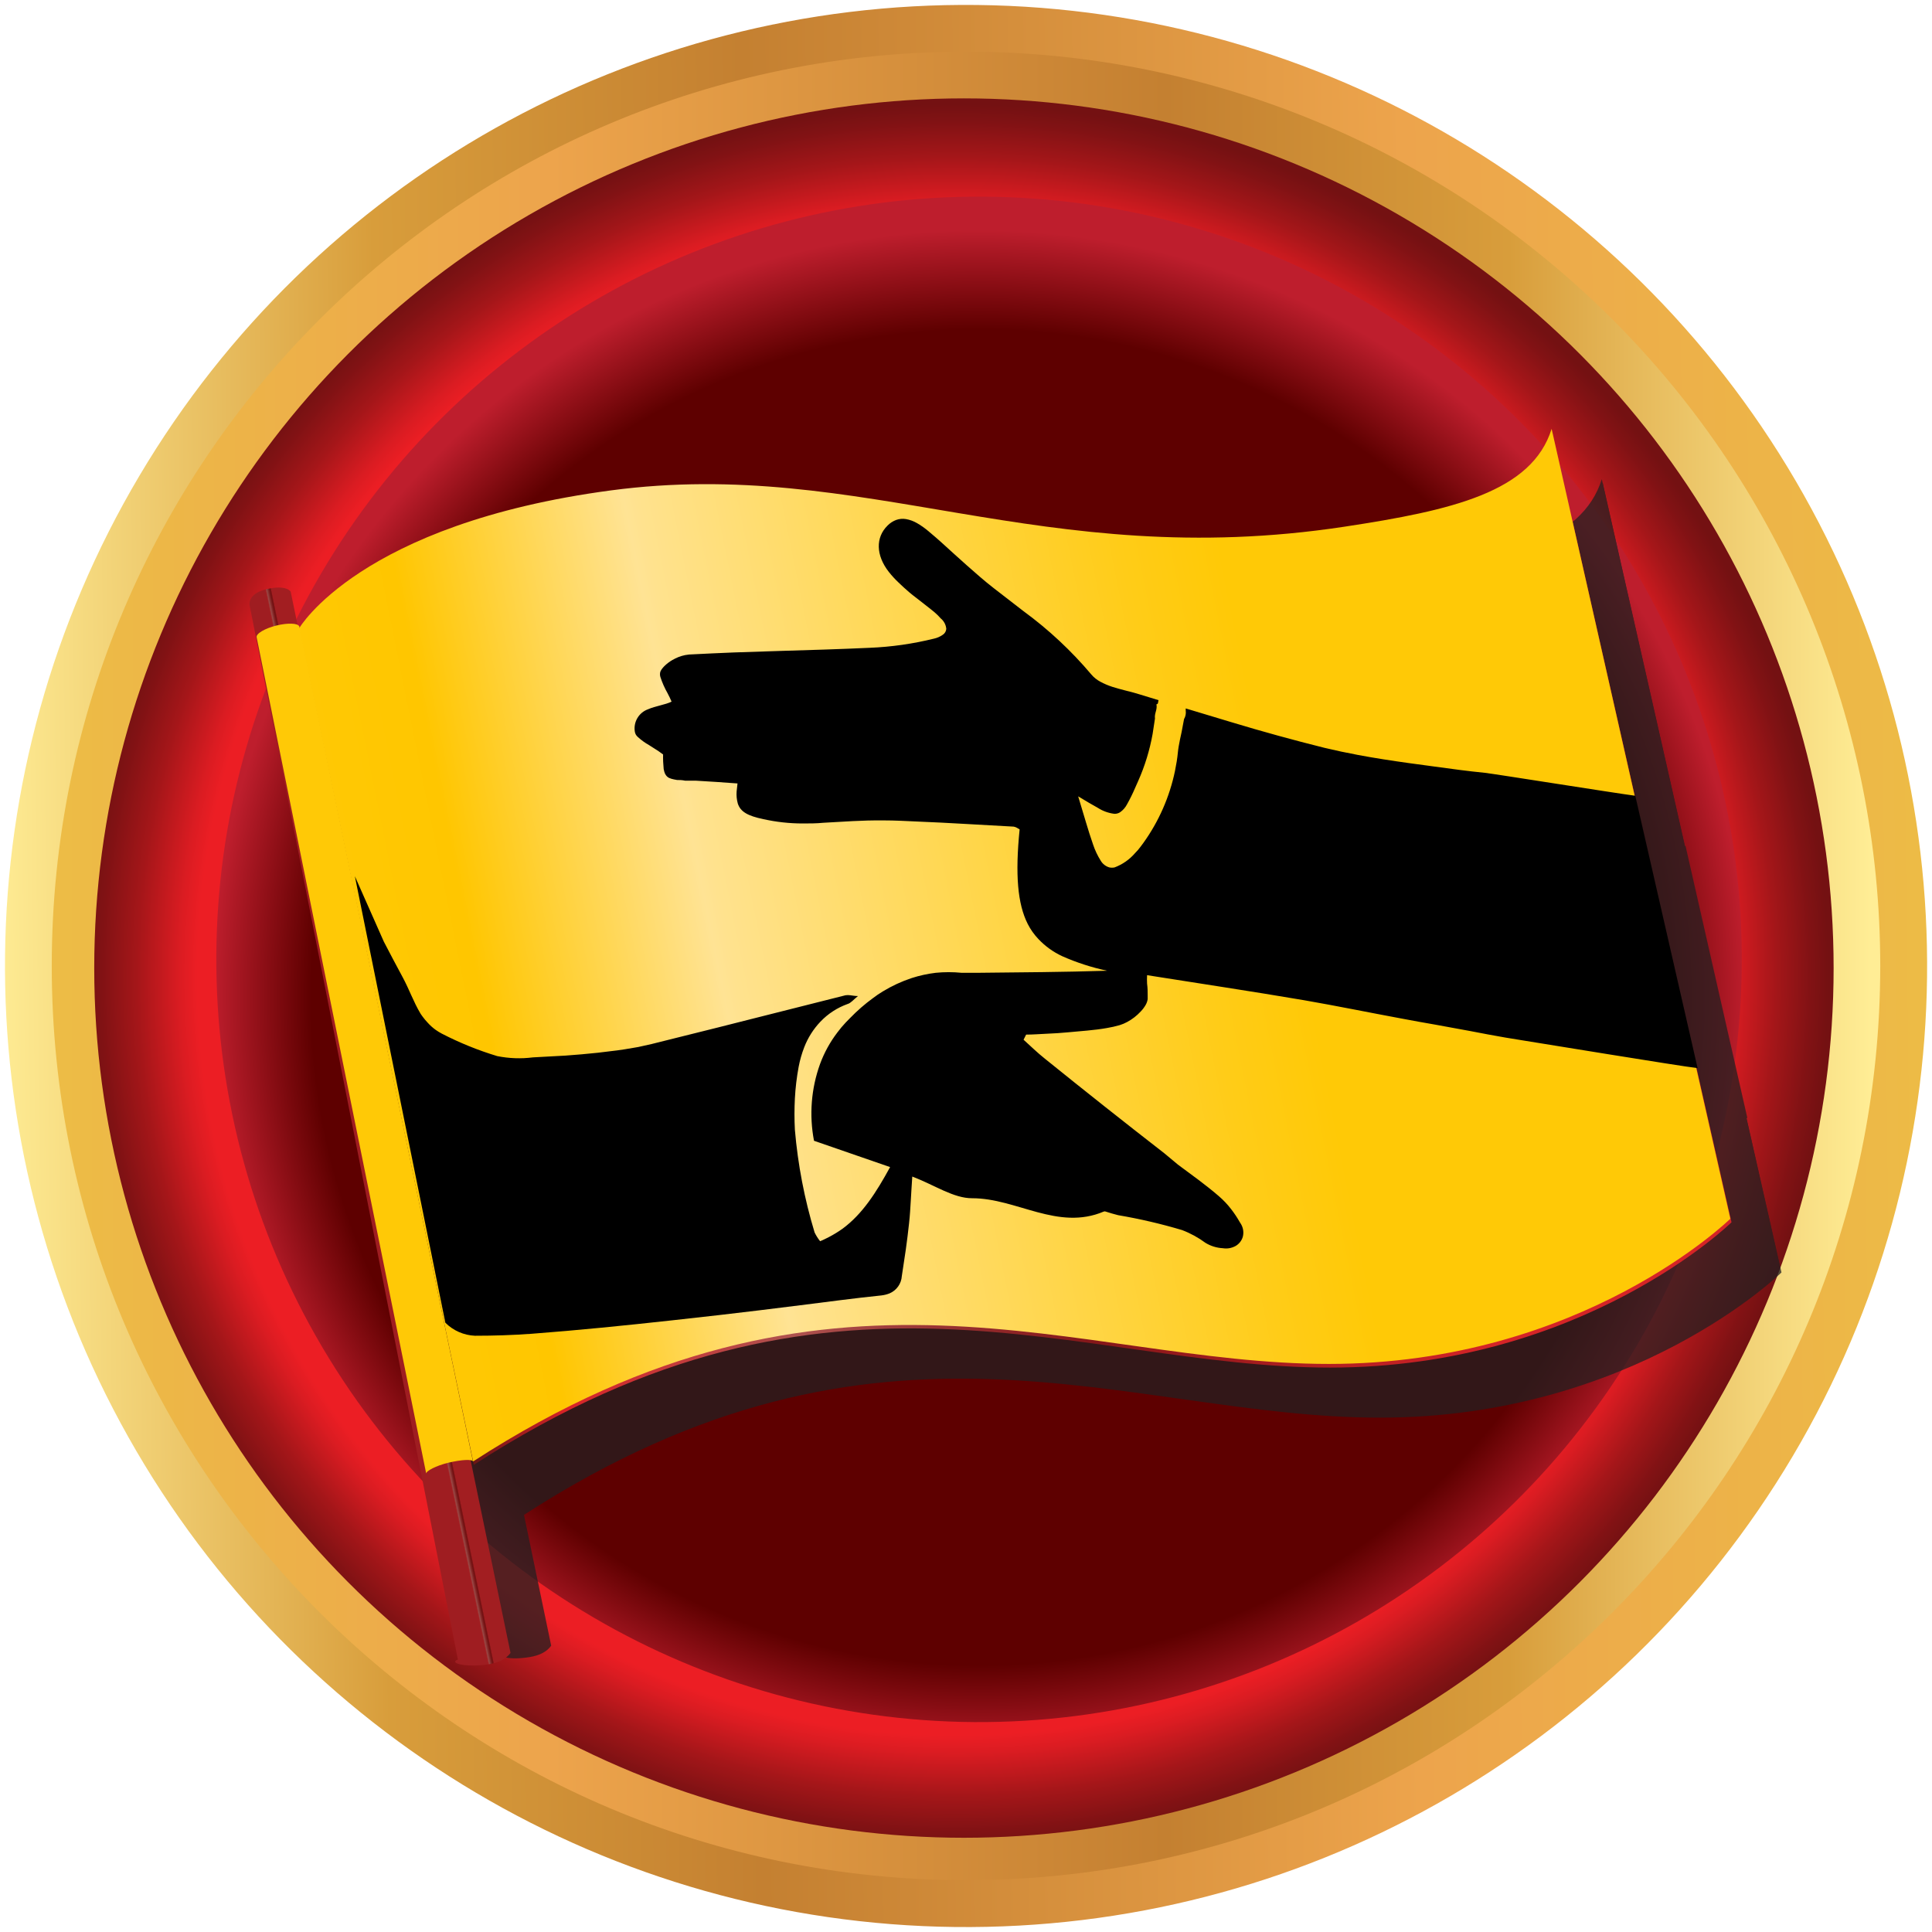
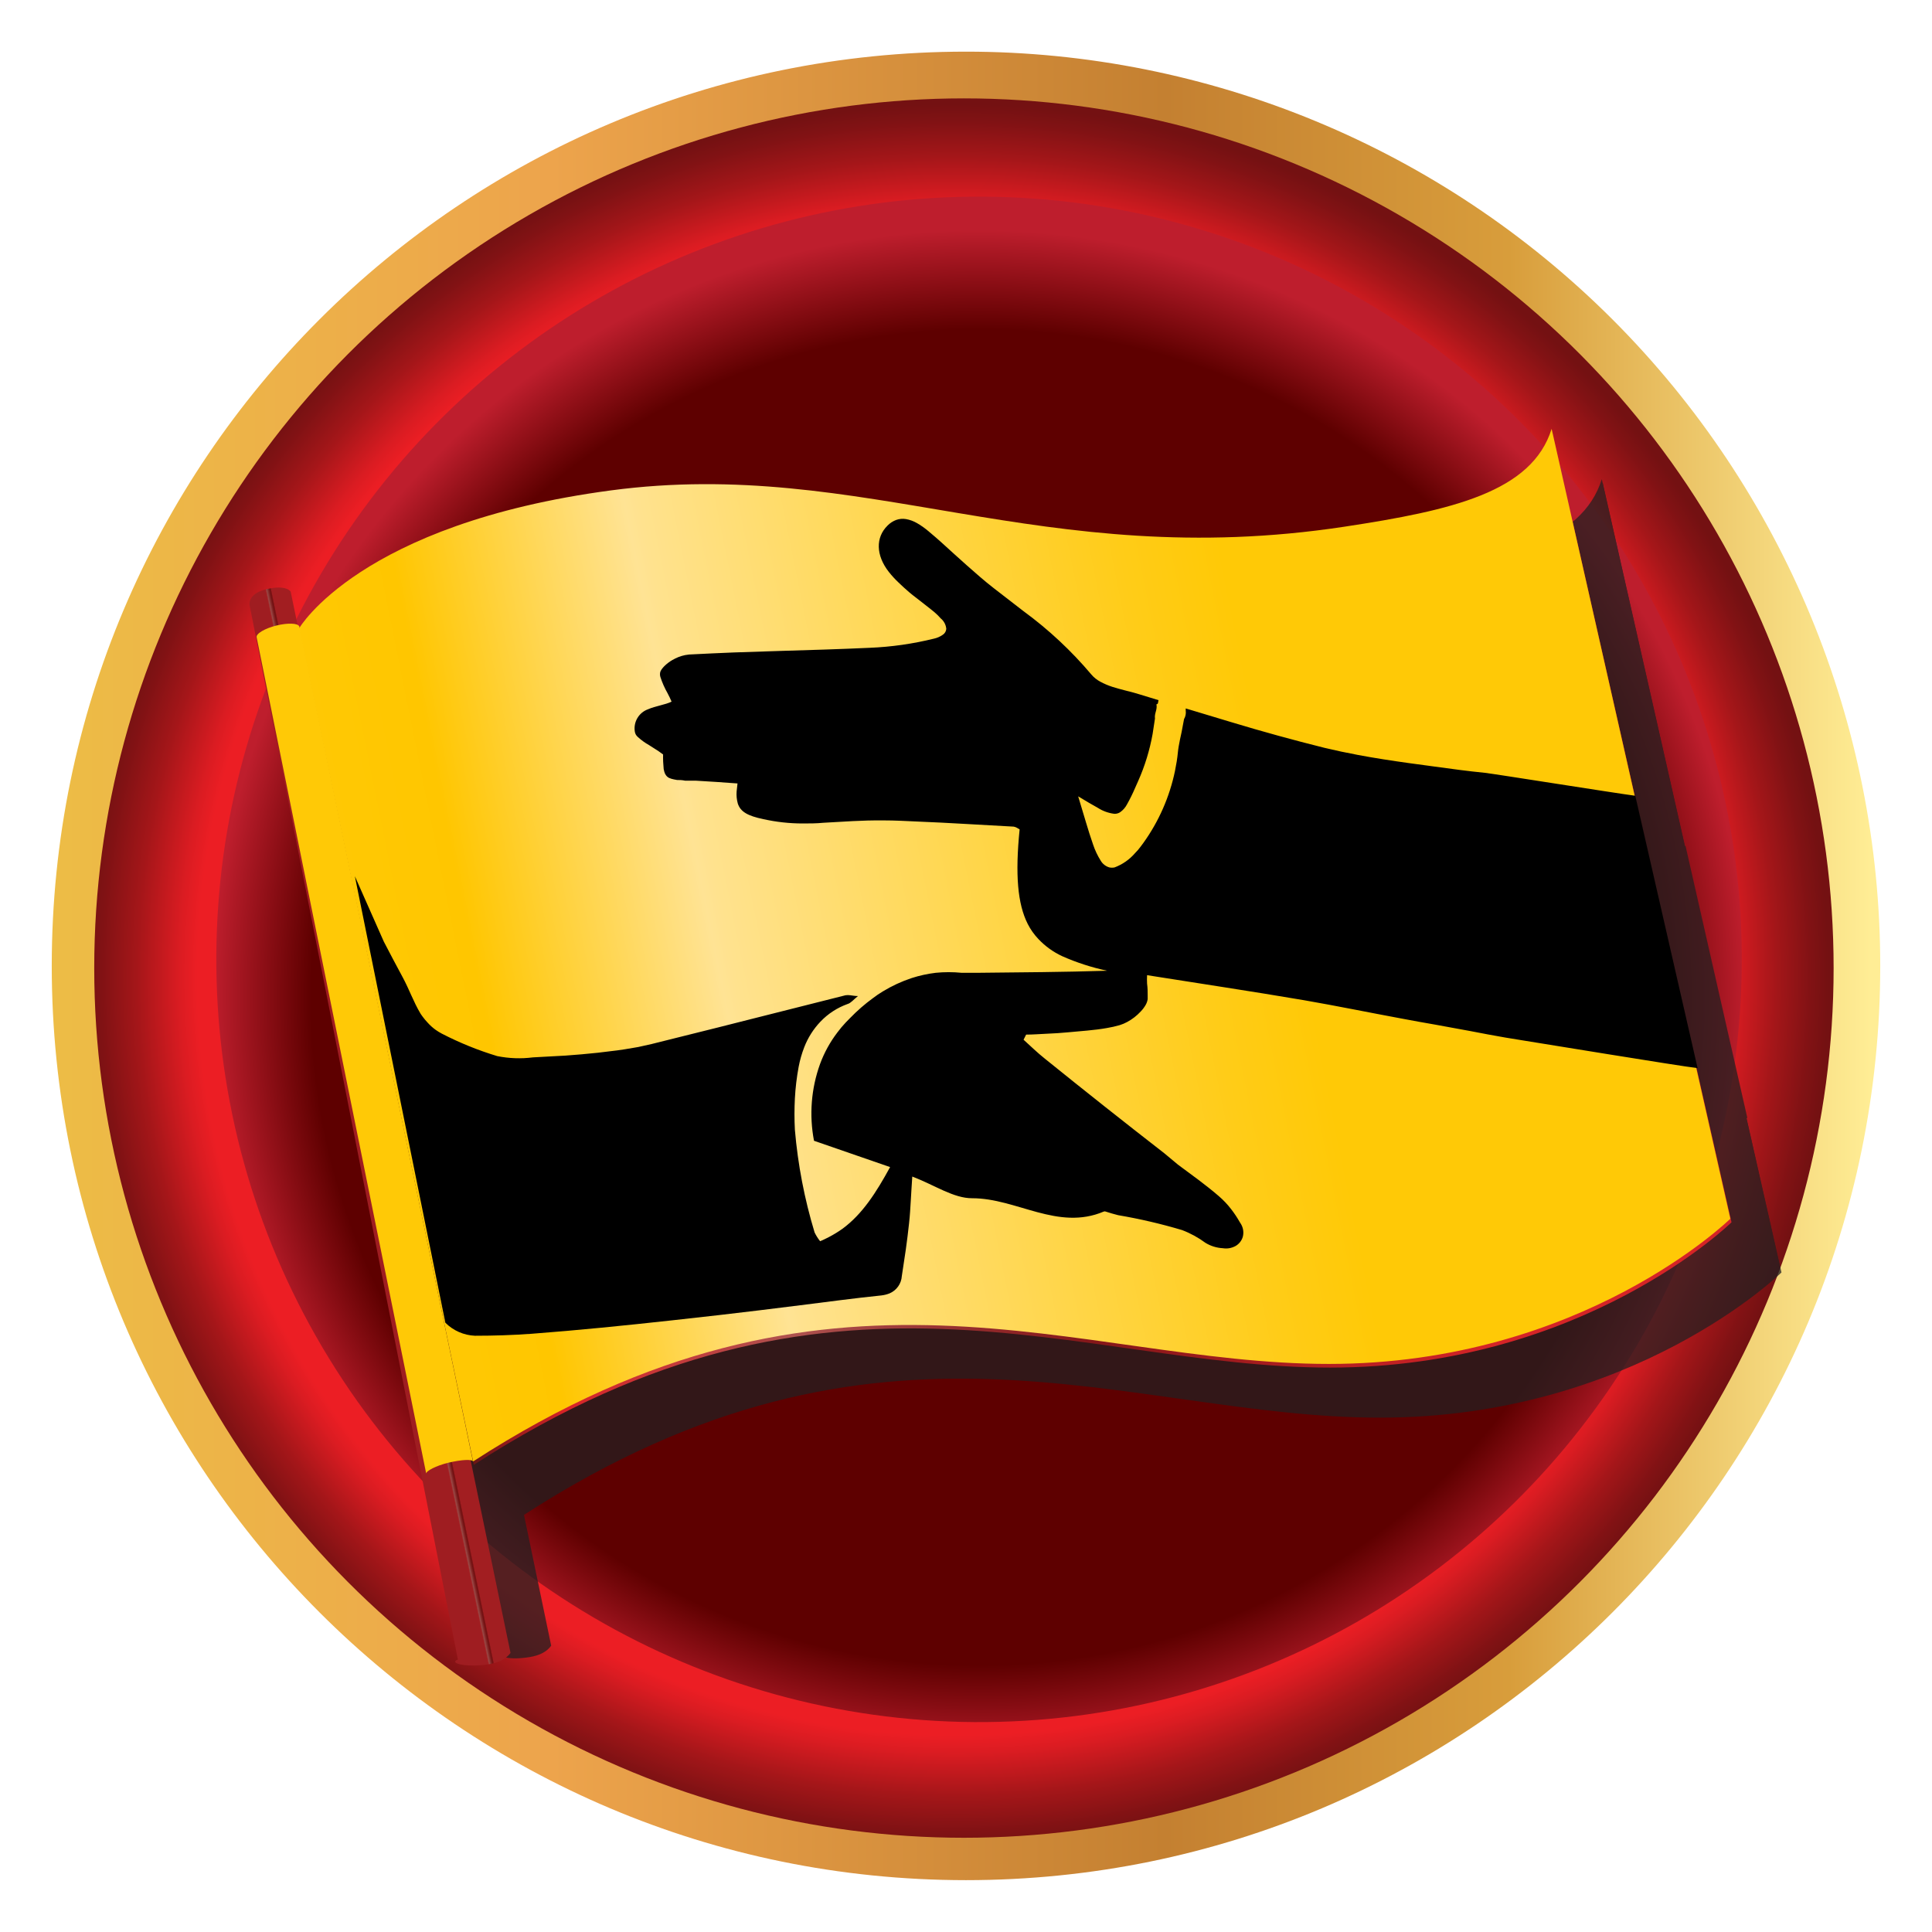
<svg xmlns="http://www.w3.org/2000/svg" width="196px" height="196px" viewBox="0 0 196 196" version="1.1">
  <title>PersuasiveInfluencePath</title>
  <desc>Created with Sketch.</desc>
  <defs>
    <linearGradient x1="50.58%" y1="99.994%" x2="49.428%" y2="0%" id="linearGradient-1">
      <stop stop-color="#EDBC46" offset="0%" />
      <stop stop-color="#EDA44C" offset="27%" />
      <stop stop-color="#C48031" offset="61%" />
      <stop stop-color="#D89D3B" offset="80%" />
      <stop stop-color="#FFED95" offset="100%" />
    </linearGradient>
    <linearGradient x1="0.005%" y1="50%" x2="100%" y2="50%" id="linearGradient-2">
      <stop stop-color="#EDBC46" offset="0%" />
      <stop stop-color="#EDA44C" offset="27%" />
      <stop stop-color="#C48031" offset="61%" />
      <stop stop-color="#D89D3B" offset="80%" />
      <stop stop-color="#FFED95" offset="100%" />
    </linearGradient>
    <radialGradient cx="49.558%" cy="50.478%" fx="49.558%" fy="50.478%" r="49.946%" id="radialGradient-3">
      <stop stop-color="#7D1416" offset="0%" />
      <stop stop-color="#981819" offset="9%" />
      <stop stop-color="#C61F1F" offset="26%" />
      <stop stop-color="#E22323" offset="39%" />
      <stop stop-color="#ED2524" offset="46%" />
      <stop stop-color="#EC1E24" offset="87%" />
      <stop stop-color="#DB1C22" offset="89%" />
      <stop stop-color="#A41619" offset="94%" />
      <stop stop-color="#811214" offset="98%" />
      <stop stop-color="#741112" offset="100%" />
    </radialGradient>
    <radialGradient cx="47.525%" cy="50%" fx="47.525%" fy="50%" r="50%" id="radialGradient-4">
      <stop stop-color="#5E0000" offset="0%" />
      <stop stop-color="#5E0000" offset="61%" />
      <stop stop-color="#5E0000" offset="87%" />
      <stop stop-color="#BE1E2D" offset="100%" />
    </radialGradient>
    <linearGradient x1="1.363%" y1="55.932%" x2="98.265%" y2="41.968%" id="linearGradient-5">
      <stop stop-color="#4D1211" offset="0%" />
      <stop stop-color="#521312" offset="2%" />
      <stop stop-color="#601414" offset="4%" />
      <stop stop-color="#781718" offset="6%" />
      <stop stop-color="#991B1D" offset="8%" />
      <stop stop-color="#C32024" offset="11%" />
      <stop stop-color="#D82327" offset="12%" />
      <stop stop-color="#AE524F" offset="29%" />
      <stop stop-color="#912829" offset="43%" />
      <stop stop-color="#851719" offset="50%" />
      <stop stop-color="#D52427" offset="78%" />
    </linearGradient>
    <linearGradient x1="1.364%" y1="55.93%" x2="98.292%" y2="41.964%" id="linearGradient-6">
      <stop stop-color="#FFC906" offset="0%" />
      <stop stop-color="#FFC701" offset="10%" />
      <stop stop-color="#FFC600" offset="12%" />
      <stop stop-color="#FFE394" offset="29%" />
      <stop stop-color="#FFE28E" offset="30%" />
      <stop stop-color="#FFD545" offset="50%" />
      <stop stop-color="#FFCC18" offset="63%" />
      <stop stop-color="#FFC906" offset="70%" />
    </linearGradient>
    <linearGradient x1="49.331%" y1="50.527%" x2="50.85%" y2="49.24%" id="linearGradient-7">
      <stop stop-color="#9F1D21" offset="0%" />
      <stop stop-color="#A21E21" offset="12%" />
      <stop stop-color="#994845" offset="29%" />
      <stop stop-color="#7F2222" offset="60%" />
      <stop stop-color="#731112" offset="78%" />
      <stop stop-color="#761213" offset="85%" />
      <stop stop-color="#811517" offset="90%" />
      <stop stop-color="#931A1C" offset="96%" />
      <stop stop-color="#A21E21" offset="99%" />
    </linearGradient>
  </defs>
  <g id="PathwaysPaths" stroke="none" stroke-width="1" fill="none" fill-rule="evenodd">
    <g id="PathwaysPaths-Copy" transform="translate(-63, -363)">
      <g id="PersuasiveInfluencePath" transform="translate(62, 362)">
        <g id="Persuasive-Influence-Path">
-           <circle id="Oval" fill="url(#linearGradient-1)" fill-rule="nonzero" transform="translate(99.005, 98.999) rotate(-89.34) translate(-99.005, -98.999) " cx="99.005" cy="98.999" r="97.5" />
          <path d="M191.75,99 C191.744,150.223 150.216,191.744 98.993,191.74 C47.77,191.736 6.25,150.21 6.25,98.987 C6.25,47.764 47.777,6.24 99,6.24 C123.601,6.24 147.193,16.013 164.588,33.409 C181.982,50.806 191.753,74.399 191.75,99 Z" id="Shape" fill="url(#linearGradient-2)" fill-rule="nonzero" />
          <circle id="Oval" fill="url(#radialGradient-3)" fill-rule="nonzero" cx="98.79" cy="99.21" r="88.23" />
          <circle id="Oval" fill="url(#radialGradient-4)" fill-rule="nonzero" transform="translate(100.325, 98.326) rotate(-89.64) translate(-100.325, -98.326) " cx="100.325" cy="98.326" r="77.38" />
          <g id="Group" transform="translate(26, 44)" fill-rule="nonzero">
            <g opacity="0.75" style="mix-blend-mode: multiply;" transform="translate(5, 5)" fill="#231F20" id="Shape">
              <path d="M5.52,21.2 C5.52,21.2 11.63,10.6 37.16,7.2 C62.88,3.78 80.79,15.56 111.59,10.88 C122.45,9.23 130.54,7.38 132.59,0.96 L150.73,81.09 C150.73,81.09 135.73,95.82 110.01,95.82 C84.29,95.82 59.56,82.12 23.13,105.7 L5.52,21.2 Z" />
-               <path d="M5.44,20.84 C5.44,20.84 11.55,10.24 37.08,6.84 C62.79,3.43 80.71,15.21 111.5,10.53 C122.37,8.88 130.5,7.02 132.5,0.61 L150.63,80.73 C150.63,80.73 135.63,95.46 109.92,95.46 C84.21,95.46 59.47,81.77 23.04,105.34 L5.44,20.84 Z" />
+               <path d="M5.44,20.84 C5.44,20.84 11.55,10.24 37.08,6.84 C62.79,3.43 80.71,15.21 111.5,10.53 C122.37,8.88 130.5,7.02 132.5,0.61 L150.63,80.73 C150.63,80.73 135.63,95.46 109.92,95.46 C84.21,95.46 59.47,81.77 23.04,105.34 Z" />
              <path d="M25.917,118.956 L4.81,17.4 C4.81,17.4 4.19,16.4 2.18,16.85 C0.17,17.3 0.41,18.49 0.41,18.49 L20.577,119.636 C20.577,120.026 21.517,120.466 23.757,120.106 C24.764,119.939 25.484,119.556 25.917,118.956 Z" />
              <path d="M20.63,105.47 C21.92,105.17 22.98,105.11 23.08,105.35 L5.45,20.63 L5.45,20.63 C5.27,20.31 4.27,20.27 3.12,20.56 C1.97,20.85 1,21.4 1.12,21.77 L18.34,106.6 C18.28,106.34 19.31,105.78 20.63,105.47 Z" />
              <path d="M141,37.83 C139,37.57 126.59,35.58 125.71,35.49 C124.83,35.4 124.02,35.32 123.18,35.2 C119.74,34.74 116.27,34.33 112.86,33.69 C111.73,33.47 110.6,33.23 109.48,32.96 C107.89,32.57 106.31,32.16 104.74,31.72 C103.17,31.28 101.6,30.83 100.03,30.37 L95.38,29 L95.38,29.21 C95.427,29.51 95.371,29.817 95.22,30.08 L94.96,31.41 C94.96,31.41 94.66,32.76 94.59,33.41 C94.528,34.058 94.431,34.702 94.3,35.34 C93.748,37.971 92.651,40.458 91.08,42.64 L90.83,42.99 C90.649,43.236 90.452,43.47 90.24,43.69 C89.697,44.317 89.011,44.804 88.24,45.11 C88.069,45.149 87.891,45.149 87.72,45.11 C87.348,45.008 87.032,44.764 86.84,44.43 C86.506,43.918 86.244,43.363 86.06,42.78 C85.54,41.34 85.14,39.85 84.54,37.9 C85.35,38.39 86,38.78 86.54,39.07 C87.039,39.396 87.608,39.601 88.2,39.67 C88.4,39.681 88.598,39.633 88.77,39.53 C89.078,39.318 89.329,39.033 89.5,38.7 C89.793,38.178 90.056,37.641 90.29,37.09 L90.61,36.36 C91.267,34.822 91.733,33.211 92,31.56 L92.25,30 C92.17,29.44 92.51,29.11 92.39,28.54 C92.29,28.47 92.39,28.54 92.39,28.54 C92.39,28.54 92.48,28.54 92.53,28.45 L92.6,28.12 L90.6,27.51 L90.09,27.37 L89.16,27.12 C88.74,27.02 88.32,26.9 87.92,26.77 C87.498,26.638 87.09,26.468 86.7,26.26 C86.351,26.071 86.042,25.816 85.79,25.51 C83.746,23.107 81.427,20.952 78.88,19.09 C77.88,18.32 76.88,17.56 75.88,16.77 C75.39,16.38 74.88,15.99 74.42,15.58 C73.56,14.84 72.72,14.08 71.87,13.32 C71.02,12.56 70.19,11.8 69.33,11.06 C69.09,10.86 68.87,10.69 68.65,10.53 C68.451,10.388 68.244,10.258 68.03,10.14 C67.712,9.948 67.364,9.809 67,9.73 C66.664,9.674 66.32,9.705 66,9.82 C65.675,9.945 65.382,10.14 65.14,10.39 C63.93,11.58 63.93,13.39 65.27,15.09 C65.576,15.481 65.91,15.848 66.27,16.19 C66.62,16.53 66.99,16.86 67.36,17.19 C67.73,17.52 68.36,17.97 68.81,18.34 C69.26,18.71 69.81,19.09 70.24,19.5 L70.24,19.5 C70.344,19.592 70.441,19.693 70.53,19.8 C70.829,20.074 71.008,20.455 71.03,20.86 C71.011,21.106 70.882,21.33 70.68,21.47 C70.408,21.648 70.107,21.777 69.79,21.85 C67.648,22.387 65.457,22.702 63.25,22.79 C60.25,22.93 57.15,23.01 54.09,23.1 L49.52,23.26 C47.99,23.26 46.52,23.38 44.94,23.47 C44.804,23.456 44.666,23.456 44.53,23.47 C44.081,23.573 43.65,23.742 43.25,23.97 C42.984,24.122 42.736,24.303 42.51,24.51 C42.409,24.606 42.315,24.71 42.23,24.82 C42.151,24.918 42.083,25.026 42.03,25.14 C42.03,25.14 42.03,25.14 42.03,25.14 C41.975,25.326 41.975,25.524 42.03,25.71 C42.212,26.279 42.457,26.826 42.76,27.34 C42.908,27.62 43.041,27.907 43.16,28.2 C42.53,28.52 41.56,28.63 40.77,28.99 C39.847,29.322 39.286,30.26 39.43,31.23 C39.465,31.447 39.574,31.645 39.74,31.79 C40.094,32.108 40.479,32.39 40.89,32.63 L41.37,32.92 C41.692,33.116 42.002,33.33 42.3,33.56 C42.291,34.058 42.315,34.555 42.37,35.05 C42.364,35.133 42.364,35.217 42.37,35.3 C42.402,35.438 42.464,35.568 42.55,35.68 C42.632,35.79 42.738,35.879 42.86,35.94 C43.016,36.014 43.18,36.068 43.35,36.1 L43.67,36.1 L44.49,36.17 L44.49,36.17 L45.59,36.23 C46.29,36.23 46.99,36.31 47.7,36.36 L49.8,36.51 C49.8,36.8 49.73,37.07 49.72,37.31 C49.68,37.723 49.717,38.14 49.83,38.54 C50.1,39.38 50.83,39.79 52.42,40.13 C53.734,40.419 55.075,40.564 56.42,40.56 C57.12,40.56 57.81,40.56 58.5,40.49 L61.5,40.33 C62.5,40.33 63.5,40.24 64.5,40.26 L64.65,40.26 C65.75,40.26 66.85,40.32 67.94,40.36 C71.23,40.5 74.51,40.71 77.8,40.89 C77.915,40.898 78.025,40.936 78.12,41 L78.42,41.17 C77.95,45.74 78.2,48.71 79.23,50.75 C79.515,51.309 79.879,51.824 80.31,52.28 C80.989,52.97 81.789,53.529 82.67,53.93 C84.139,54.58 85.67,55.079 87.24,55.42 C85.06,55.48 82.877,55.523 80.69,55.55 L74.14,55.62 L73.31,55.62 L72.47,55.62 C71.602,55.534 70.728,55.534 69.86,55.62 C69.034,55.717 68.22,55.898 67.43,56.16 C66.397,56.496 65.407,56.953 64.48,57.52 C64.14,57.73 63.8,57.95 63.48,58.19 C62.665,58.796 61.9,59.464 61.19,60.19 C61.03,60.35 60.87,60.5 60.72,60.66 C60.423,60.976 60.146,61.31 59.89,61.66 C59.183,62.686 58.633,63.811 58.26,65 C57.366,67.496 57.159,70.186 57.66,72.79 L65.37,75.45 C64.234,77.86 62.59,79.996 60.55,81.71 C60.103,82.03 59.632,82.315 59.14,82.56 C58.86,82.7 58.58,82.85 58.27,82.97 C58.049,82.697 57.861,82.398 57.71,82.08 C56.682,78.686 56.011,75.194 55.71,71.66 C55.645,70.604 55.645,69.546 55.71,68.49 C55.76,67.416 55.883,66.347 56.08,65.29 C56.212,64.607 56.407,63.938 56.66,63.29 C57.024,62.324 57.582,61.442 58.3,60.7 C59.077,59.924 60.026,59.342 61.07,59 C61.148,58.97 61.222,58.93 61.29,58.88 C61.371,58.826 61.448,58.766 61.52,58.7 C61.68,58.56 61.86,58.39 62.1,58.2 C61.79,58.2 61.54,58.14 61.33,58.12 C61.165,58.09 60.995,58.09 60.83,58.12 L60.83,58.12 L52.19,60.31 L43.55,62.48 L41.15,63.08 C40.71,63.19 40.26,63.28 39.81,63.37 C39.36,63.46 38.9,63.53 38.45,63.6 L36.87,63.82 L35.71,63.95 C34.62,64.07 33.52,64.17 32.42,64.24 C31.32,64.31 30.23,64.38 29.13,64.43 C27.921,64.583 26.695,64.539 25.5,64.3 C23.551,63.706 21.66,62.936 19.85,62 C19.63,61.89 19.419,61.763 19.22,61.62 C18.919,61.394 18.638,61.143 18.38,60.87 C18.215,60.693 18.062,60.506 17.92,60.31 C17.837,60.205 17.76,60.095 17.69,59.98 C16.95,58.74 16.55,57.55 15.87,56.28 C15.19,55.01 14.63,53.95 13.96,52.67 L11.07,46 L20.25,91.31 C21.05,92.11 22.12,92.581 23.25,92.63 C25.157,92.63 27.077,92.56 29.01,92.42 C33.76,92.06 38.5,91.58 43.24,91.06 L47.97,90.54 C50.73,90.23 53.48,89.87 56.23,89.54 C58.98,89.21 61.73,88.82 64.49,88.49 C64.778,88.458 65.061,88.387 65.33,88.28 C66.037,87.973 66.515,87.299 66.57,86.53 C66.7,85.64 66.84,84.75 66.96,83.87 C67.08,82.99 67.2,82.09 67.29,81.2 C67.38,80.31 67.43,79.65 67.48,78.86 C67.53,78.07 67.57,77.26 67.62,76.43 C69.93,77.31 71.82,78.64 73.7,78.63 C78.23,78.63 82.38,81.97 87.05,79.98 C87.108,79.96 87.172,79.96 87.23,79.98 C87.65,80.12 88.08,80.24 88.51,80.35 C90.699,80.721 92.863,81.225 94.99,81.86 C95.841,82.178 96.642,82.616 97.37,83.16 C97.902,83.479 98.501,83.668 99.12,83.71 C99.339,83.746 99.561,83.746 99.78,83.71 C100.417,83.624 100.949,83.181 101.15,82.57 C101.274,82.138 101.213,81.674 100.98,81.29 C100.98,81.2 100.88,81.13 100.84,81.04 C100.581,80.59 100.291,80.159 99.97,79.75 C99.598,79.267 99.179,78.821 98.72,78.42 C97.39,77.29 95.97,76.27 94.57,75.23 C94.11,74.88 93.64,74.53 93.19,74.17 C89.13,70.983 85.087,67.777 81.06,64.55 C80.31,63.95 79.62,63.27 78.9,62.62 L79.17,62.1 L81.27,62.01 C81.97,62.01 82.68,61.94 83.37,61.88 C84.69,61.75 86.04,61.67 87.37,61.44 C87.8,61.36 88.23,61.26 88.65,61.14 C88.913,61.063 89.168,60.959 89.41,60.83 C89.921,60.549 90.384,60.188 90.78,59.76 C90.965,59.558 91.132,59.34 91.28,59.11 C91.389,58.923 91.458,58.715 91.48,58.5 C91.48,58.39 91.48,58.27 91.48,58.14 C91.48,57.77 91.48,57.36 91.41,56.94 C91.34,56.52 91.41,56.36 91.41,56.07 C96.63,56.9 101.99,57.7 107.34,58.62 C110.67,59.19 113.98,59.87 117.34,60.5 C118.447,60.707 119.557,60.907 120.67,61.1 C121.85,61.3 123.03,61.52 124.22,61.75 L126,62 C127.18,62.22 128.37,62.43 129.55,62.61 C130.73,62.79 145.48,65.22 147.27,65.43 L141,37.83 Z" />
            </g>
            <path d="M5.42,21.1 C5.42,21.1 11.54,10.51 37.07,7.1 C62.78,3.68 80.7,15.46 111.49,10.78 C122.35,9.13 130.49,7.28 132.49,0.86 L150.66,81 C150.66,81 135.66,95.74 109.95,95.74 C84.24,95.74 59.49,82 23.06,105.61 L5.42,21.1 Z" id="Shape" fill="url(#linearGradient-5)" />
            <path d="M5.34,20.75 C5.34,20.75 11.46,10.15 36.98,6.75 C62.7,3.33 80.61,15.11 111.41,10.43 C122.27,8.78 130.41,6.93 132.41,0.51 L150.54,80.64 C150.54,80.64 135.54,95.37 109.82,95.37 C84.1,95.37 59.41,81.68 23,105.26 L5.34,20.75 Z" id="Shape" fill="url(#linearGradient-6)" />
            <path d="M4.487,17.022 C4.487,17.022 4.09,16.3 2.08,16.76 C0.07,17.22 0.32,18.39 0.32,18.39 L21.453,125.357 C20.453,125.747 22.383,126.197 24.633,125.827 C25.639,125.661 26.359,125.281 26.793,124.687 L4.487,17.022 Z" id="Shape" fill="url(#linearGradient-7)" />
            <path d="M20.53,105.38 C21.83,105.08 22.89,105.02 22.98,105.26 L5.36,20.54 L5.36,20.54 C5.19,20.21 4.19,20.18 3.04,20.46 C1.89,20.74 0.92,21.3 1.04,21.67 L18.24,106.5 C18.19,106.25 19.22,105.69 20.53,105.38 Z" id="Shape" fill="#FFC906" />
            <path d="M140.9,37.73 C138.9,37.47 126.5,35.49 125.62,35.4 C124.74,35.31 123.93,35.22 123.09,35.11 C119.65,34.64 116.18,34.23 112.77,33.59 C111.63,33.377 110.5,33.137 109.38,32.87 C107.8,32.48 106.22,32.06 104.65,31.63 C103.08,31.2 101.5,30.74 99.94,30.27 L95.29,28.87 L95.29,29.08 C95.334,29.381 95.274,29.688 95.12,29.95 L94.87,31.28 C94.87,31.28 94.56,32.62 94.5,33.28 C94.44,33.94 94.33,34.58 94.2,35.22 C93.651,37.851 92.558,40.337 90.99,42.52 L90.73,42.87 C90.553,43.116 90.355,43.347 90.14,43.56 C89.581,44.206 88.87,44.701 88.07,45 C87.898,45.035 87.722,45.035 87.55,45 C87.18,44.895 86.865,44.652 86.67,44.32 C86.344,43.804 86.082,43.25 85.89,42.67 C85.38,41.22 84.98,39.74 84.38,37.79 C85.18,38.27 85.83,38.66 86.38,38.96 C86.885,39.283 87.455,39.488 88.05,39.56 C88.251,39.568 88.449,39.516 88.62,39.41 C88.925,39.201 89.172,38.919 89.34,38.59 C89.636,38.065 89.903,37.524 90.14,36.97 C90.24,36.75 90.35,36.51 90.46,36.25 C91.141,34.722 91.635,33.117 91.93,31.47 L92.17,29.9 C92.1,29.34 92.43,29.01 92.32,28.45 C92.22,28.38 92.32,28.45 92.32,28.45 C92.32,28.45 92.42,28.45 92.47,28.35 L92.53,28.03 L90.53,27.42 L90.02,27.27 L89.09,27.03 C88.67,26.92 88.25,26.81 87.85,26.68 C87.428,26.545 87.02,26.371 86.63,26.16 C86.278,25.975 85.966,25.724 85.71,25.42 C83.68,23.014 81.371,20.859 78.83,19 C77.83,18.23 76.83,17.46 75.83,16.68 C75.34,16.29 74.83,15.89 74.38,15.49 C73.52,14.75 72.67,13.99 71.83,13.23 C70.99,12.47 70.18,11.71 69.32,11 C69.107,10.811 68.883,10.634 68.65,10.47 C68.451,10.325 68.244,10.191 68.03,10.07 C67.684,9.869 67.304,9.73 66.91,9.66 C66.574,9.604 66.23,9.635 65.91,9.75 C65.582,9.875 65.285,10.069 65.04,10.32 C63.83,11.51 63.84,13.32 65.17,15.02 C65.476,15.407 65.811,15.771 66.17,16.11 C66.53,16.46 66.9,16.79 67.27,17.11 C67.64,17.43 68.27,17.88 68.72,18.25 C69.17,18.62 69.72,19 70.14,19.42 L70.14,19.42 L70.43,19.73 C70.757,19.994 70.963,20.381 71,20.8 C70.981,21.046 70.848,21.268 70.64,21.4 C70.372,21.588 70.07,21.72 69.75,21.79 C67.607,22.32 65.416,22.632 63.21,22.72 C60.16,22.86 57.11,22.95 54.06,23.04 L49.48,23.19 C47.96,23.25 46.48,23.32 44.91,23.4 L44.5,23.46 C44.045,23.554 43.609,23.723 43.21,23.96 C42.947,24.112 42.702,24.293 42.48,24.5 C42.379,24.592 42.285,24.693 42.2,24.8 C42.119,24.897 42.052,25.005 42,25.12 C41.939,25.305 41.939,25.505 42,25.69 C42.184,26.256 42.425,26.802 42.72,27.32 C42.871,27.6 43.008,27.887 43.13,28.18 C42.5,28.5 41.53,28.61 40.73,28.96 C39.807,29.297 39.25,30.239 39.4,31.21 C39.428,31.424 39.535,31.62 39.7,31.76 C40.053,32.084 40.442,32.366 40.86,32.6 L41.33,32.9 C41.655,33.096 41.969,33.31 42.27,33.54 C42.259,34.034 42.279,34.528 42.33,35.02 C42.343,35.108 42.363,35.195 42.39,35.28 C42.422,35.418 42.484,35.548 42.57,35.66 C42.652,35.77 42.758,35.859 42.88,35.92 C43.037,35.989 43.201,36.039 43.37,36.07 L43.69,36.13 C43.92,36.13 44.19,36.13 44.51,36.2 L44.51,36.2 L45.6,36.2 L47.71,36.33 L49.82,36.48 C49.78,36.773 49.75,37.043 49.73,37.29 C49.698,37.704 49.738,38.12 49.85,38.52 C50.12,39.35 50.85,39.77 52.44,40.1 C53.753,40.393 55.095,40.541 56.44,40.54 C57.13,40.54 57.83,40.54 58.52,40.47 L61.52,40.3 C62.52,40.25 63.52,40.22 64.52,40.23 L64.68,40.23 C65.78,40.23 66.87,40.29 67.97,40.34 C71.26,40.47 74.54,40.69 77.83,40.86 C77.942,40.878 78.05,40.915 78.15,40.97 C78.244,41.032 78.34,41.089 78.44,41.14 C77.98,45.72 78.23,48.69 79.26,50.73 C79.544,51.29 79.908,51.805 80.34,52.26 C81.026,52.987 81.844,53.578 82.75,54 C84.217,54.652 85.749,55.148 87.32,55.48 C85.14,55.55 82.95,55.59 80.77,55.62 L74.22,55.69 L73.38,55.69 C73.1,55.69 72.82,55.69 72.55,55.69 C71.679,55.604 70.801,55.604 69.93,55.69 C69.105,55.789 68.291,55.966 67.5,56.22 C66.472,56.56 65.485,57.017 64.56,57.58 C64.21,57.79 63.87,58.02 63.56,58.26 C62.738,58.86 61.968,59.529 61.26,60.26 L60.8,60.73 C60.501,61.047 60.22,61.381 59.96,61.73 C59.211,62.708 58.615,63.794 58.19,64.95 C57.292,67.442 57.082,70.129 57.58,72.73 L65.3,75.4 C63.9,77.96 62.51,80.15 60.48,81.65 C60.031,81.969 59.56,82.257 59.07,82.51 C58.78,82.65 58.51,82.8 58.2,82.92 C57.981,82.645 57.793,82.347 57.64,82.03 C56.612,78.636 55.941,75.144 55.64,71.61 C55.585,70.554 55.585,69.496 55.64,68.44 C55.697,67.366 55.824,66.297 56.02,65.24 C56.148,64.557 56.339,63.888 56.59,63.24 C56.962,62.278 57.519,61.397 58.23,60.65 C58.999,59.841 59.948,59.225 61,58.85 C61.082,58.826 61.16,58.789 61.23,58.74 L61.46,58.56 C61.62,58.42 61.8,58.24 62.04,58.05 C61.72,58.05 61.48,57.99 61.27,57.97 C61.104,57.944 60.936,57.944 60.77,57.97 L60.77,57.97 L52.13,60.15 C49.25,60.88 46.37,61.61 43.49,62.32 L41.09,62.92 C40.643,63.027 40.193,63.127 39.74,63.22 L38.38,63.45 C37.86,63.53 37.38,63.6 36.8,63.66 L35.65,63.8 C34.55,63.92 33.46,64.01 32.36,64.09 L29.07,64.27 C27.861,64.424 26.635,64.38 25.44,64.14 C23.501,63.553 21.62,62.79 19.82,61.86 C19.605,61.747 19.398,61.62 19.2,61.48 C18.892,61.259 18.611,61.004 18.36,60.72 C18.196,60.546 18.042,60.363 17.9,60.17 C17.82,60.05 17.73,59.95 17.66,59.83 C16.93,58.6 16.53,57.4 15.85,56.14 C15.17,54.88 14.6,53.8 13.94,52.53 L11,45.89 L20.18,91.19 C20.98,91.99 22.05,92.461 23.18,92.51 C25.09,92.51 27.01,92.45 28.93,92.31 C33.68,91.95 38.42,91.47 43.16,90.95 L47.9,90.42 C50.65,90.11 53.41,89.76 56.16,89.42 C58.91,89.08 61.66,88.7 64.42,88.42 C64.705,88.387 64.984,88.316 65.25,88.21 C65.963,87.905 66.443,87.224 66.49,86.45 C66.63,85.57 66.76,84.68 66.89,83.79 C67.02,82.9 67.12,82.02 67.22,81.13 C67.32,80.24 67.35,79.57 67.4,78.78 C67.45,77.99 67.49,77.19 67.55,76.36 C69.85,77.24 71.74,78.57 73.63,78.56 C78.15,78.56 82.31,81.89 86.98,79.91 C87.038,79.886 87.102,79.886 87.16,79.91 C87.58,80.05 88.01,80.17 88.44,80.28 C90.629,80.652 92.793,81.156 94.92,81.79 C95.769,82.112 96.57,82.55 97.3,83.09 C97.83,83.412 98.431,83.597 99.05,83.63 C99.269,83.665 99.491,83.665 99.71,83.63 C99.93,83.59 100.143,83.516 100.34,83.41 C100.698,83.207 100.963,82.874 101.08,82.48 C101.194,82.048 101.133,81.588 100.91,81.2 L100.76,80.96 C100.505,80.51 100.217,80.079 99.9,79.67 C99.527,79.184 99.105,78.738 98.64,78.34 C97.32,77.2 95.9,76.19 94.5,75.15 L93.12,74 C89.04,70.833 85,67.633 81,64.4 C80.24,63.8 79.55,63.12 78.84,62.48 C78.93,62.31 79.01,62.13 79.1,61.96 C79.8,61.96 80.51,61.9 81.21,61.87 C81.91,61.84 82.61,61.8 83.31,61.73 C84.63,61.6 85.97,61.53 87.31,61.29 C87.742,61.218 88.169,61.121 88.59,61 C88.853,60.919 89.108,60.812 89.35,60.68 C89.862,60.405 90.325,60.047 90.72,59.62 C90.913,59.421 91.081,59.2 91.22,58.96 C91.328,58.776 91.4,58.572 91.43,58.36 C91.43,58.24 91.43,58.12 91.43,58 C91.43,57.63 91.43,57.22 91.37,56.79 C91.355,56.504 91.355,56.216 91.37,55.93 C96.58,56.76 101.95,57.56 107.29,58.47 C110.63,59.05 113.94,59.73 117.29,60.35 C118.4,60.56 119.5,60.76 120.61,60.95 L124.16,61.6 L125.94,61.94 C127.13,62.16 128.31,62.37 129.5,62.55 C130.69,62.73 145.42,65.16 147.22,65.36 L140.9,37.73 Z" id="Shape" fill="#000000" />
          </g>
        </g>
      </g>
    </g>
  </g>
</svg>